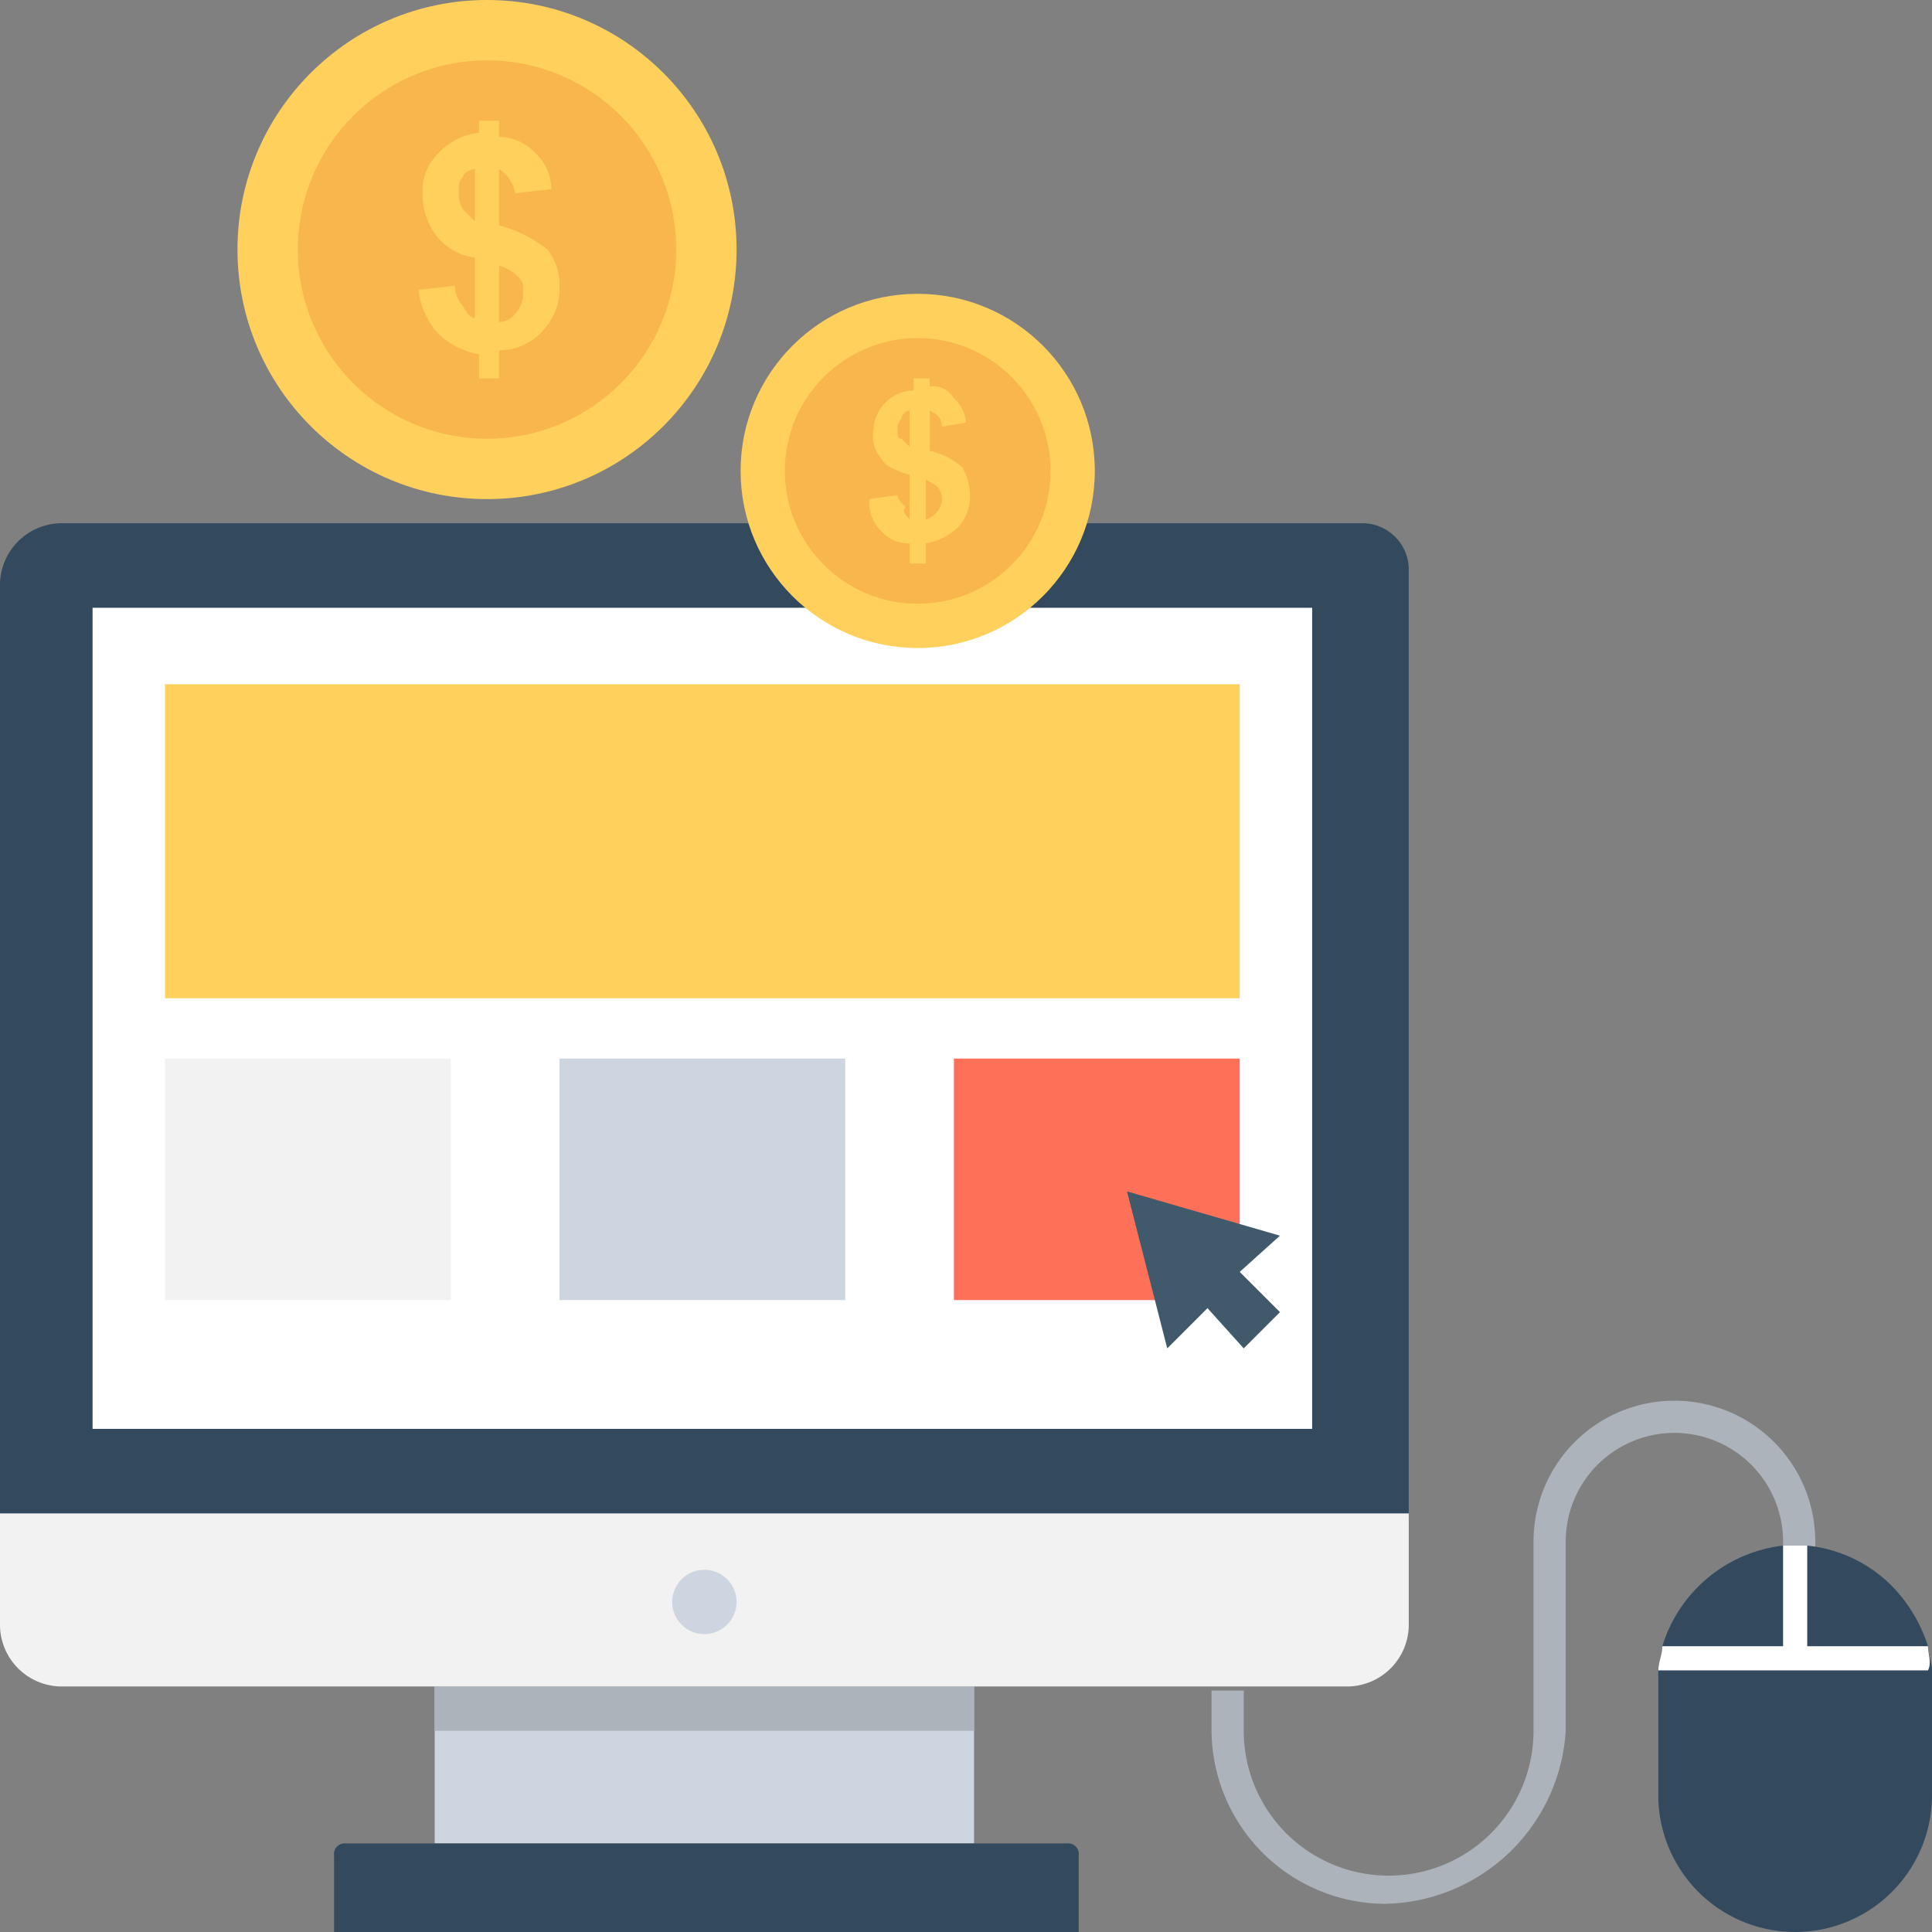
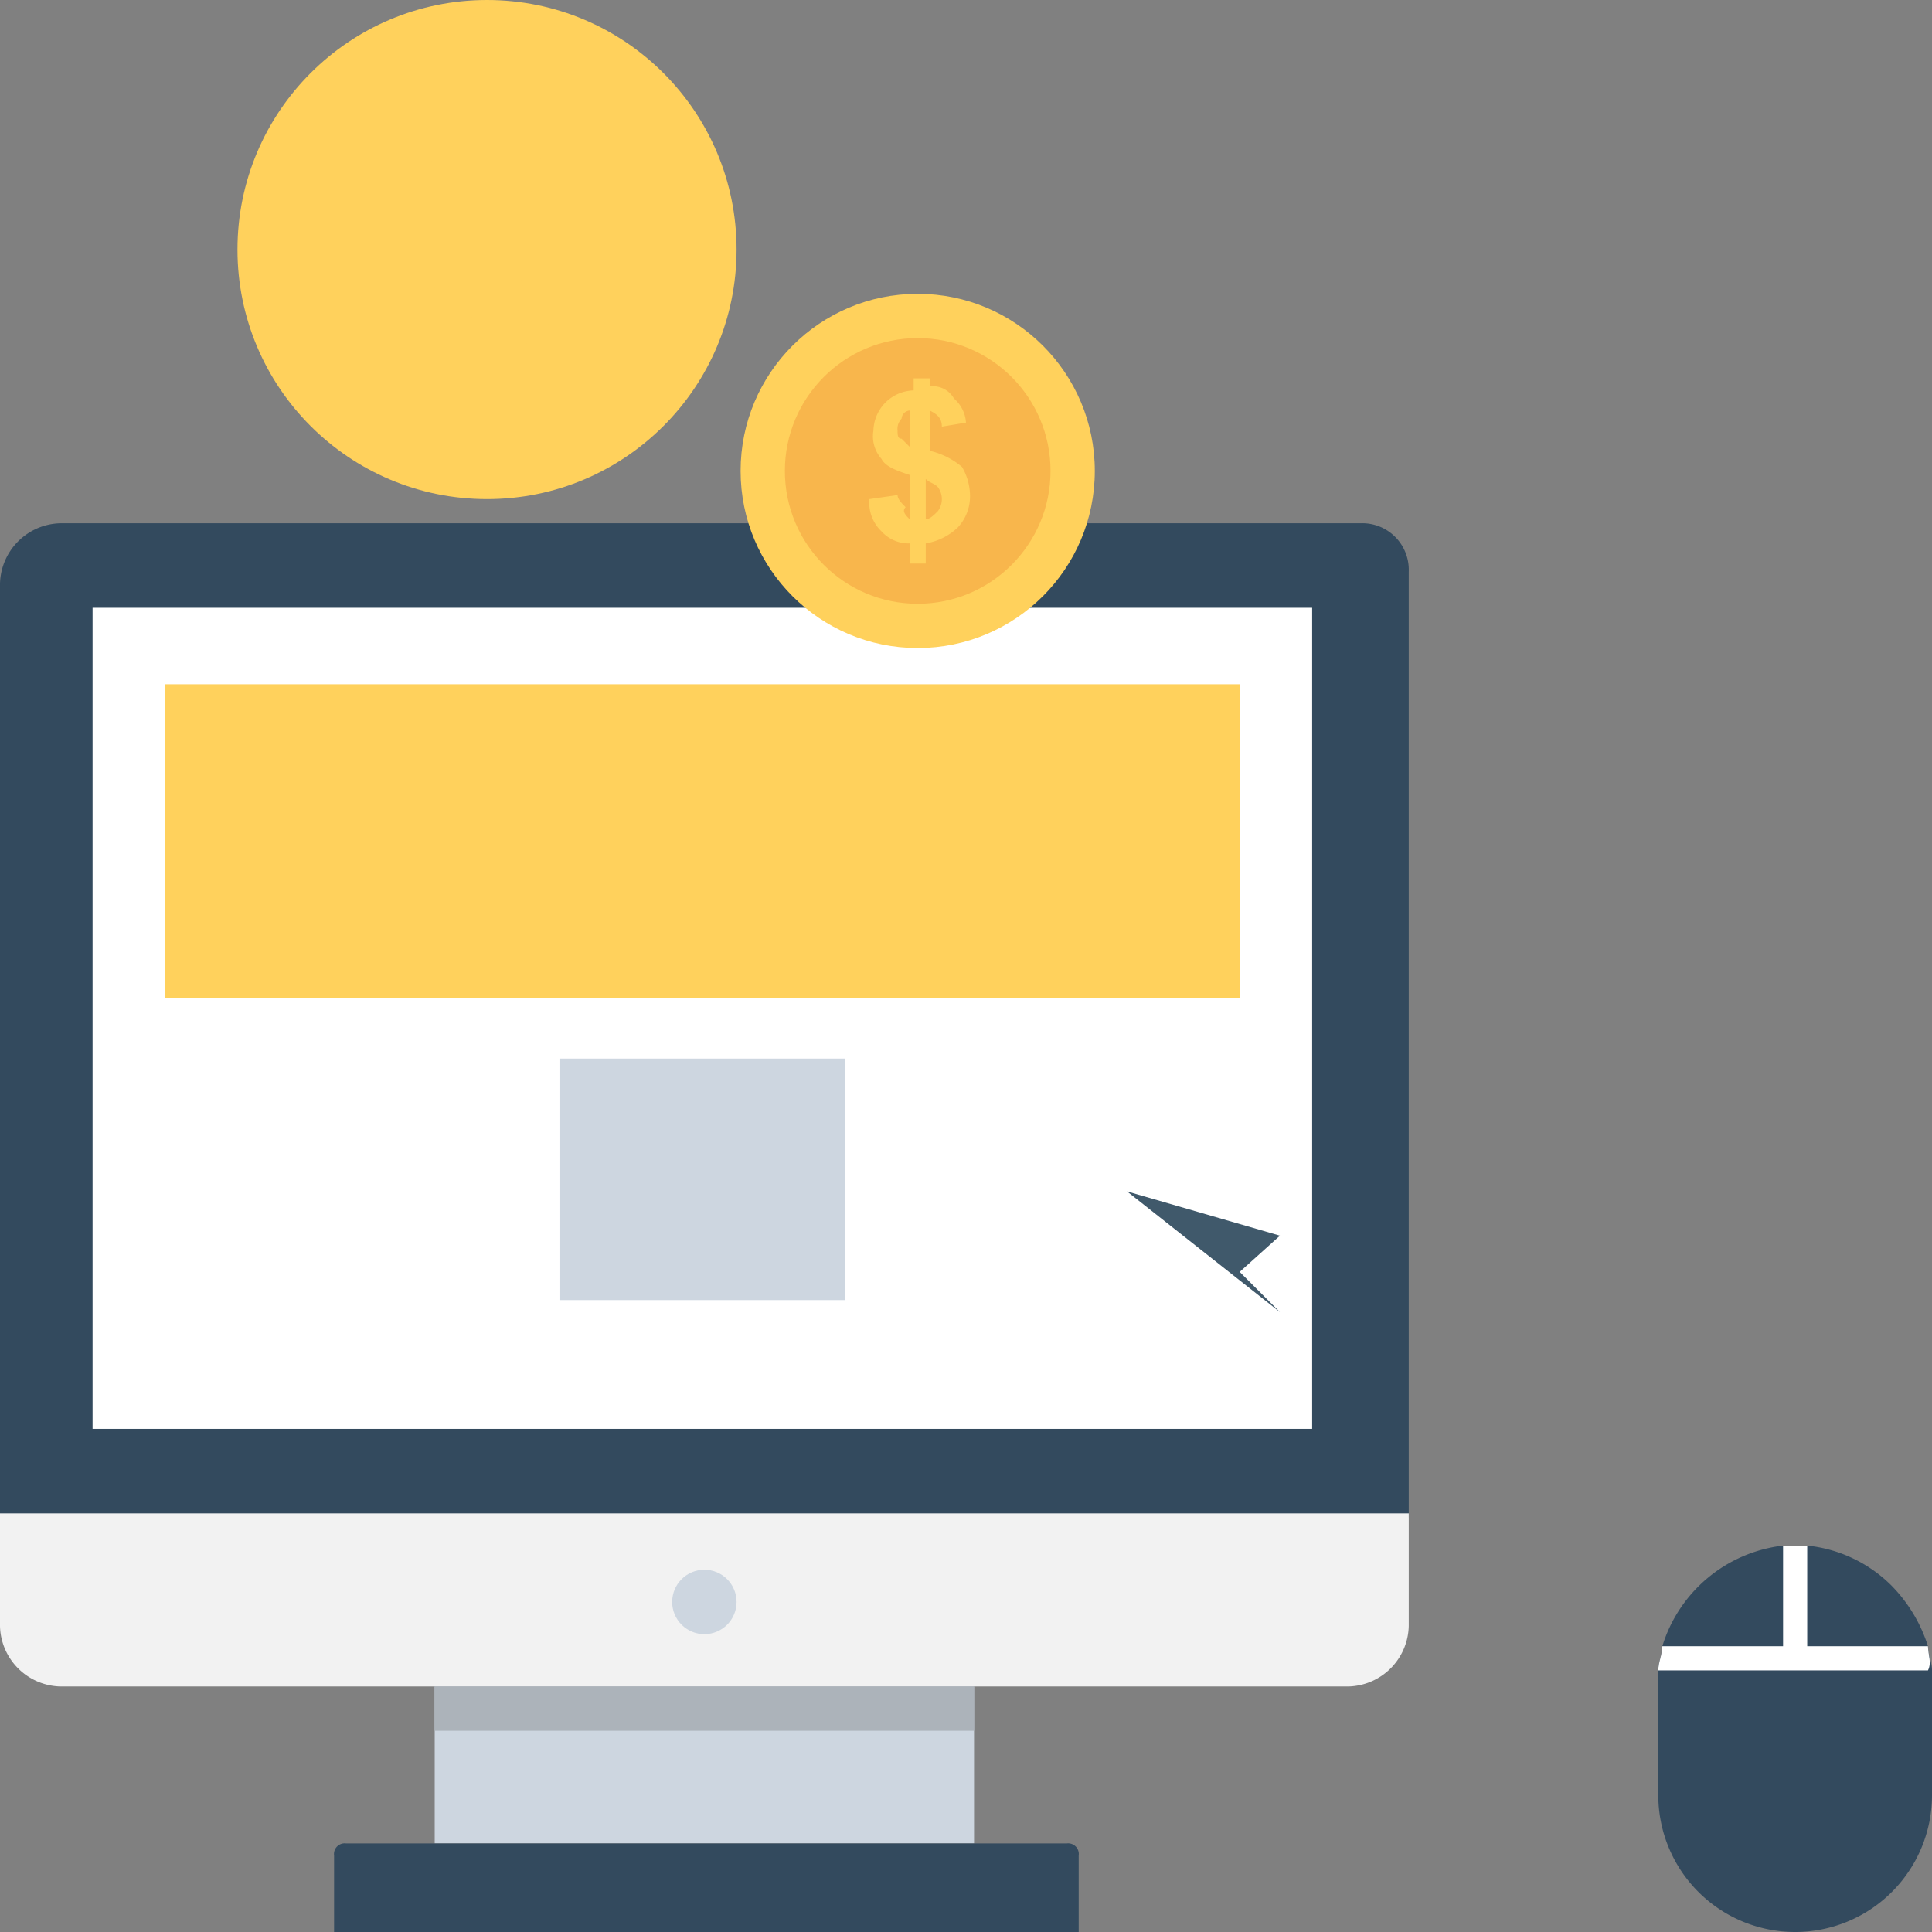
<svg xmlns="http://www.w3.org/2000/svg" width="120" height="120" viewBox="0 0 120 120">
  <rect x="0" y="0" width="120" height="120" fill="#808080" stroke="none" />
  <defs>
    <clipPath id="clip-path">
      <rect id="Rectangle_300" data-name="Rectangle 300" width="120" height="120" transform="translate(89 791)" fill="#08f" />
    </clipPath>
  </defs>
  <g id="fmcg-business-icon3" transform="translate(-89 -791)">
    <g id="Mask_Group_23" data-name="Mask Group 23" clip-path="url(#clip-path)">
      <g id="pay-per-click-payment-svgrepo-com" transform="translate(89 791)">
-         <path id="Path_145" data-name="Path 145" d="M86,118.25A10.83,10.83,0,0,1,75.25,107.5V105h2v2.5a9,9,0,0,0,18,0V95.75a8.75,8.75,0,0,1,17.5,0v2.5h-2v-2.5a6.75,6.75,0,0,0-13.5,0V107.5A11.451,11.451,0,0,1,86,118.25Z" fill="#acb3ba" />
        <path id="Path_146" data-name="Path 146" d="M84.5,32.5H3.75A3.845,3.845,0,0,0,0,36.25v58H87.5V35.5A2.888,2.888,0,0,0,84.5,32.5Z" fill="#334a5e" />
        <path id="Path_147" data-name="Path 147" d="M0,94v7a3.845,3.845,0,0,0,3.75,3.75h80A3.845,3.845,0,0,0,87.5,101V94Z" fill="#f2f2f2" />
        <g id="Group_13" data-name="Group 13">
          <circle id="Ellipse_10" data-name="Ellipse 10" cx="2" cy="2" r="2" transform="translate(41.75 97.5)" fill="#cdd6e0" />
          <rect id="Rectangle_5" data-name="Rectangle 5" width="33.5" height="9.75" transform="translate(27 104.75)" fill="#cdd6e0" />
        </g>
        <path id="Path_148" data-name="Path 148" d="M66.75,120h-46v-4.75a.663.663,0,0,1,.75-.75H66.25a.663.663,0,0,1,.75.75V120Z" fill="#334a5e" />
        <rect id="Rectangle_6" data-name="Rectangle 6" width="33.5" height="2.75" transform="translate(27 104.75)" fill="#acb3ba" />
        <rect id="Rectangle_7" data-name="Rectangle 7" width="75.75" height="51" transform="translate(5.75 37.75)" fill="#fff" />
        <rect id="Rectangle_8" data-name="Rectangle 8" width="66.75" height="19.5" transform="translate(10.25 42.5)" fill="#ffd15c" />
-         <rect id="Rectangle_9" data-name="Rectangle 9" width="17.75" height="15" transform="translate(10.25 65.75)" fill="#f2f2f2" />
        <rect id="Rectangle_10" data-name="Rectangle 10" width="17.75" height="15" transform="translate(34.75 65.75)" fill="#cdd6e0" />
-         <rect id="Rectangle_11" data-name="Rectangle 11" width="17.75" height="15" transform="translate(59.25 65.75)" fill="#ff7058" />
-         <path id="Path_149" data-name="Path 149" d="M70,74l2.5,9.75,2.5-2.5,2.25,2.5L79.5,81.5,77,79l2.5-2.25Z" fill="#40596b" />
+         <path id="Path_149" data-name="Path 149" d="M70,74L79.5,81.5,77,79l2.5-2.25Z" fill="#40596b" />
        <path id="Path_150" data-name="Path 150" d="M120,104.5v7a8.5,8.5,0,0,1-17,0v-7.75c0-.5.25-1,.25-1.5a8.924,8.924,0,0,1,7.5-6.25h1.5a8.641,8.641,0,0,1,5.25,2.5,9.414,9.414,0,0,1,2.25,3.75c0,.5.25,1,.25,1.5Z" fill="#334a5e" />
        <path id="Path_151" data-name="Path 151" d="M119.75,102.25h-7.5V96h-1.5v6.25h-7.5c0,.5-.25,1-.25,1.5h16.75C120,103.25,119.75,102.75,119.75,102.25Z" fill="#fff" />
        <circle id="Ellipse_11" data-name="Ellipse 11" cx="11" cy="11" r="11" transform="translate(46 18.25)" fill="#ffd15c" />
        <circle id="Ellipse_12" data-name="Ellipse 12" cx="8.25" cy="8.25" r="8.25" transform="translate(48.75 21)" fill="#f8b64c" />
        <g id="Group_14" data-name="Group 14">
          <path id="Path_152" data-name="Path 152" d="M56.5,32.25V29.5c-.75-.25-1.5-.5-1.75-1a2.109,2.109,0,0,1-.5-1.75,2.564,2.564,0,0,1,2.5-2.5V23.5h1V24a1.511,1.511,0,0,1,1.5.75,2.161,2.161,0,0,1,.75,1.5l-1.5.25c0-.5-.25-.75-.75-1V28a4.786,4.786,0,0,1,2,1,3.613,3.613,0,0,1,.5,1.75,2.838,2.838,0,0,1-.75,2,3.766,3.766,0,0,1-2,1V35h-1V33.75A2.269,2.269,0,0,1,54.75,33,2.461,2.461,0,0,1,54,31l1.75-.25c0,.25.25.5.5.75C56,31.75,56.25,32,56.5,32.25Zm0-6.75a.538.538,0,0,0-.5.5.919.919,0,0,0-.25.75c0,.25,0,.5.25.5l.5.5Zm1,6.75c.25,0,.5-.25.75-.5a1.25,1.25,0,0,0,0-1.5c-.25-.25-.5-.25-.75-.5Z" fill="#ffd15c" />
          <circle id="Ellipse_13" data-name="Ellipse 13" cx="15.5" cy="15.5" r="15.5" transform="translate(14.75 0)" fill="#ffd15c" />
        </g>
-         <circle id="Ellipse_14" data-name="Ellipse 14" cx="11.75" cy="11.75" r="11.75" transform="translate(18.5 3.75)" fill="#f8b64c" />
        <path id="Path_153" data-name="Path 153" d="M29.5,19.75V16A3.6,3.6,0,0,1,27,14.5a4.223,4.223,0,0,1-.75-2.5,3.209,3.209,0,0,1,1-2.5,3.993,3.993,0,0,1,2.5-1.25V7.5H31v1a3.169,3.169,0,0,1,2.25,1,3.169,3.169,0,0,1,1,2.25L32,12a2.3,2.3,0,0,0-1-1.5V14a8.146,8.146,0,0,1,3,1.5,3.49,3.49,0,0,1,.75,2.25,3.759,3.759,0,0,1-1,2.75A3.581,3.581,0,0,1,31,21.75V23.5H29.75V22a4.764,4.764,0,0,1-2.5-1.25A4.7,4.7,0,0,1,26,18l2.25-.25a1.909,1.909,0,0,0,.5,1.25Q29.125,19.75,29.5,19.75Zm0-9.25c-.25,0-.75.25-.75.5-.25.25-.25.5-.25,1a1.89,1.89,0,0,0,.25,1l.75.75ZM31,20a1.3,1.3,0,0,0,1-.5,1.91,1.91,0,0,0,.5-1.25c0-.5,0-.75-.25-1A2.673,2.673,0,0,0,31,16.5S31,20,31,20Z" fill="#ffd15c" />
      </g>
    </g>
  </g>
</svg>